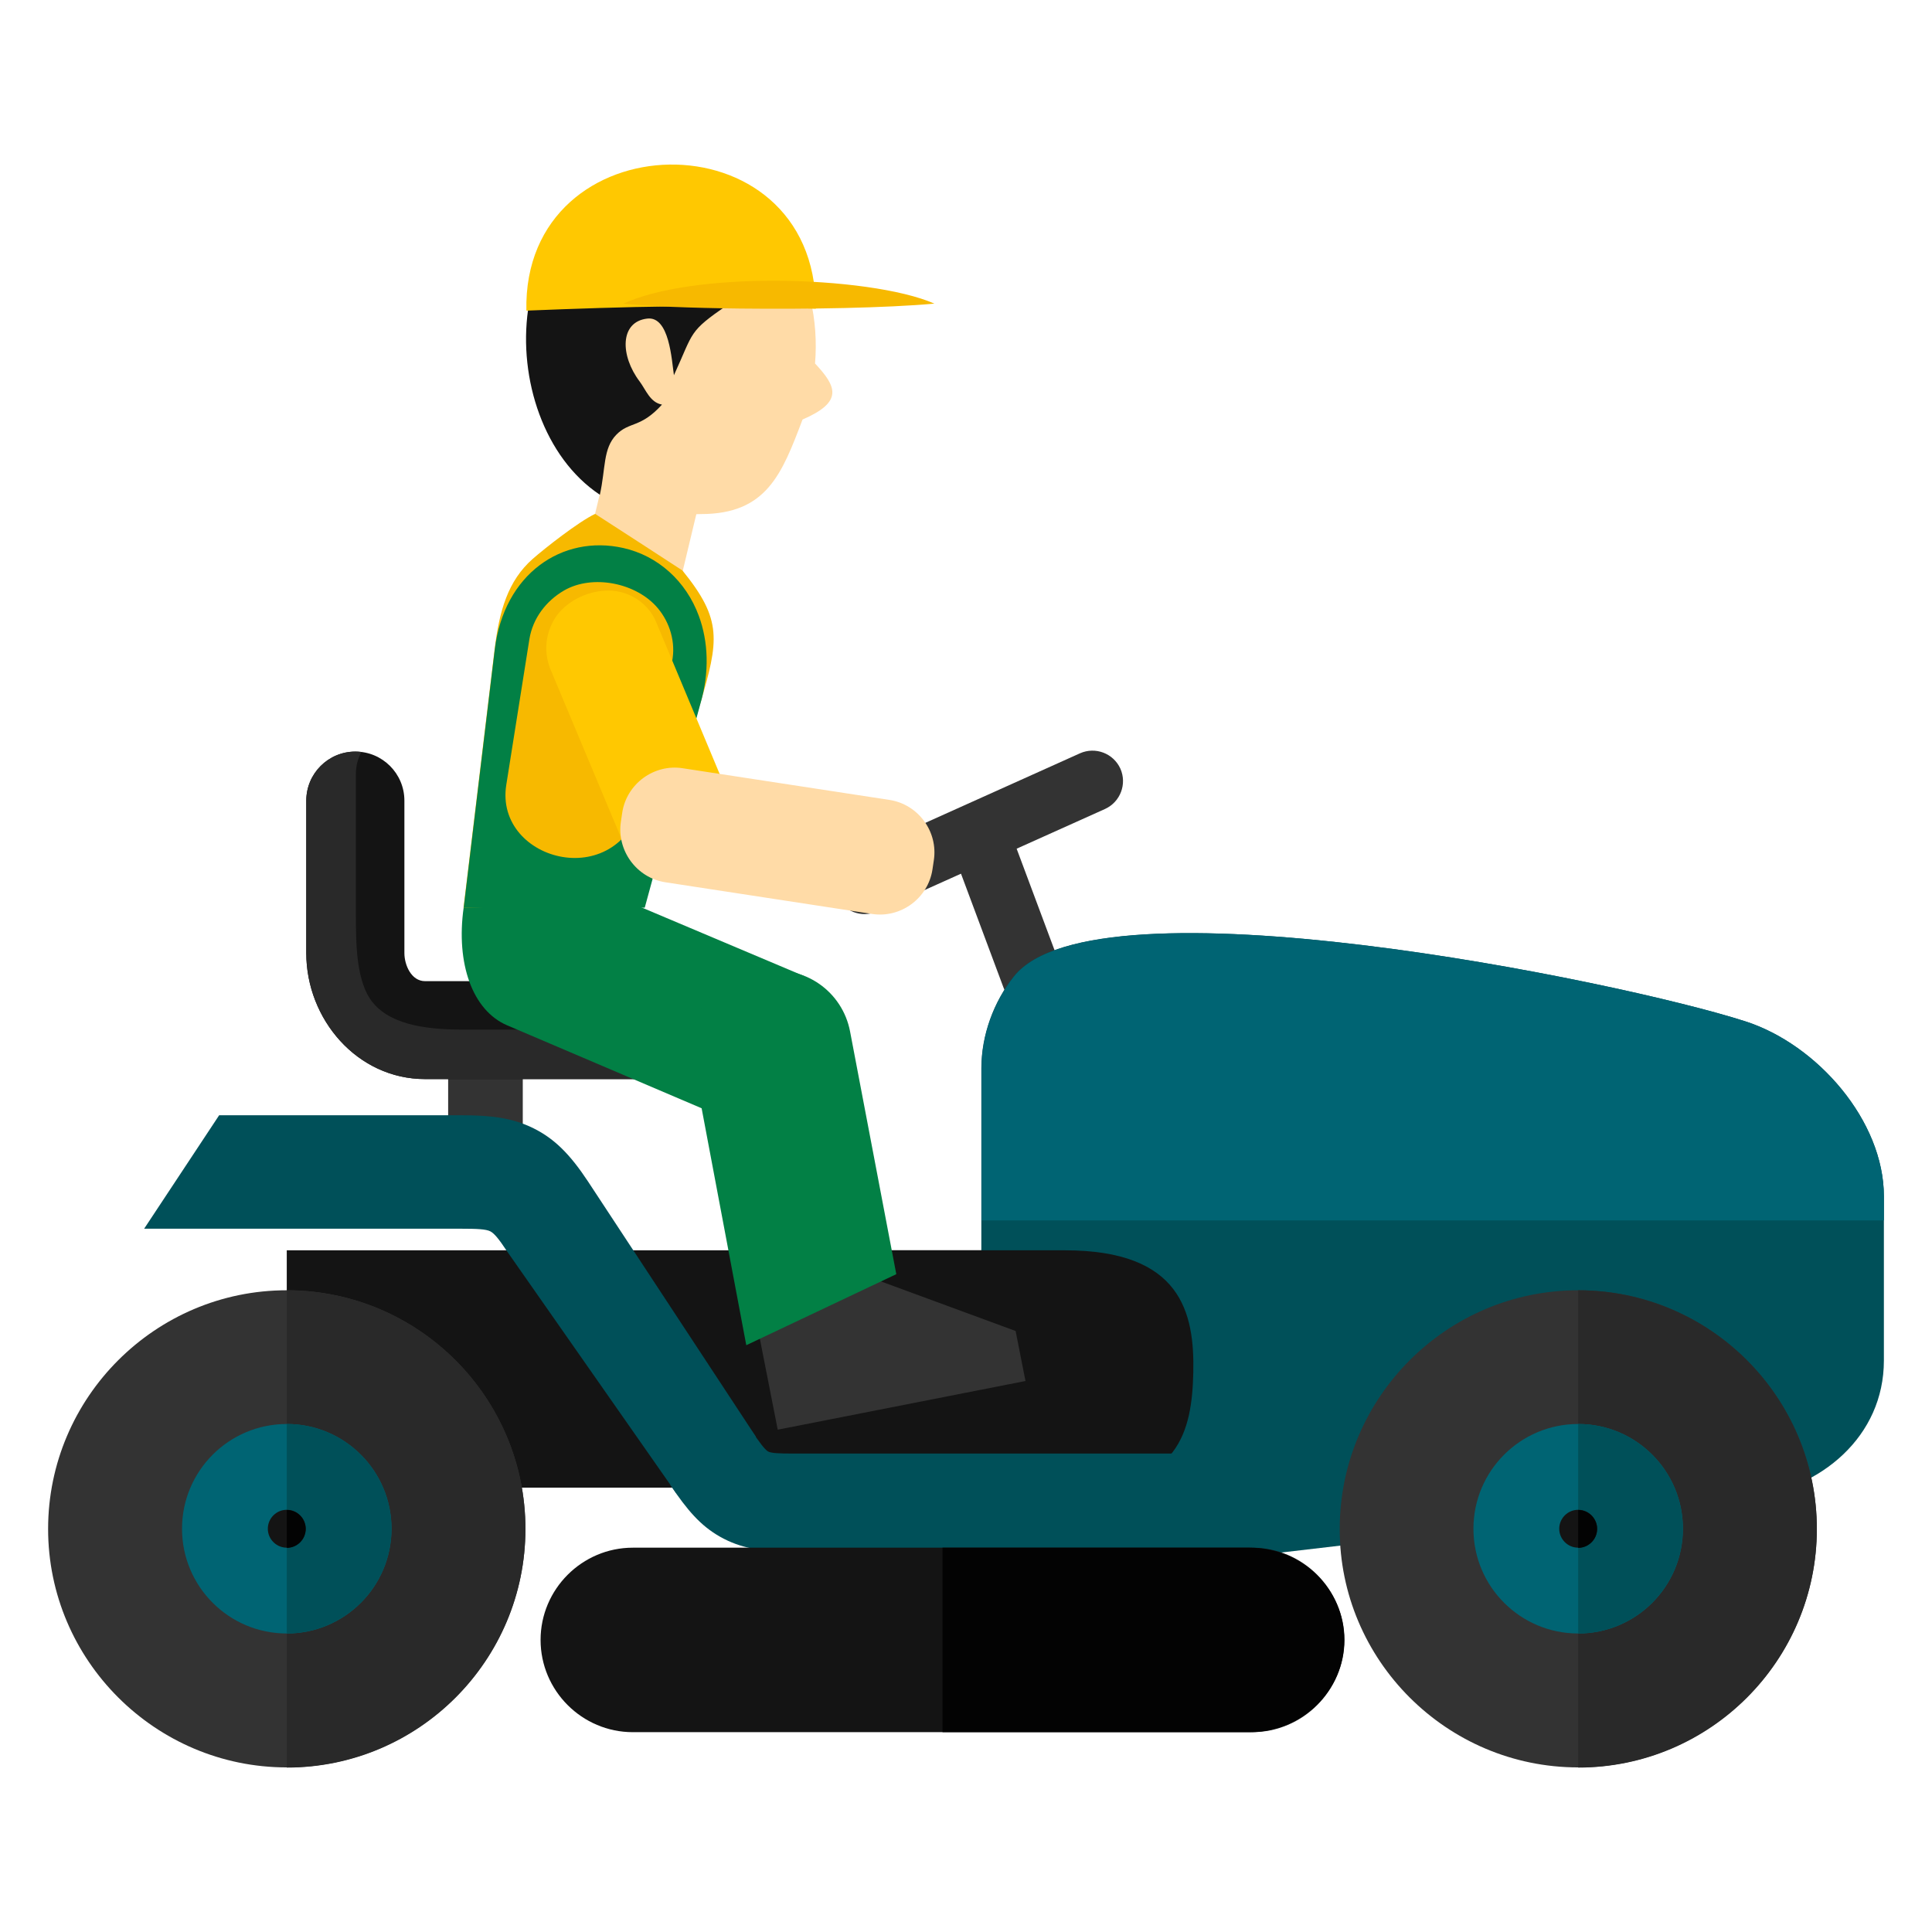
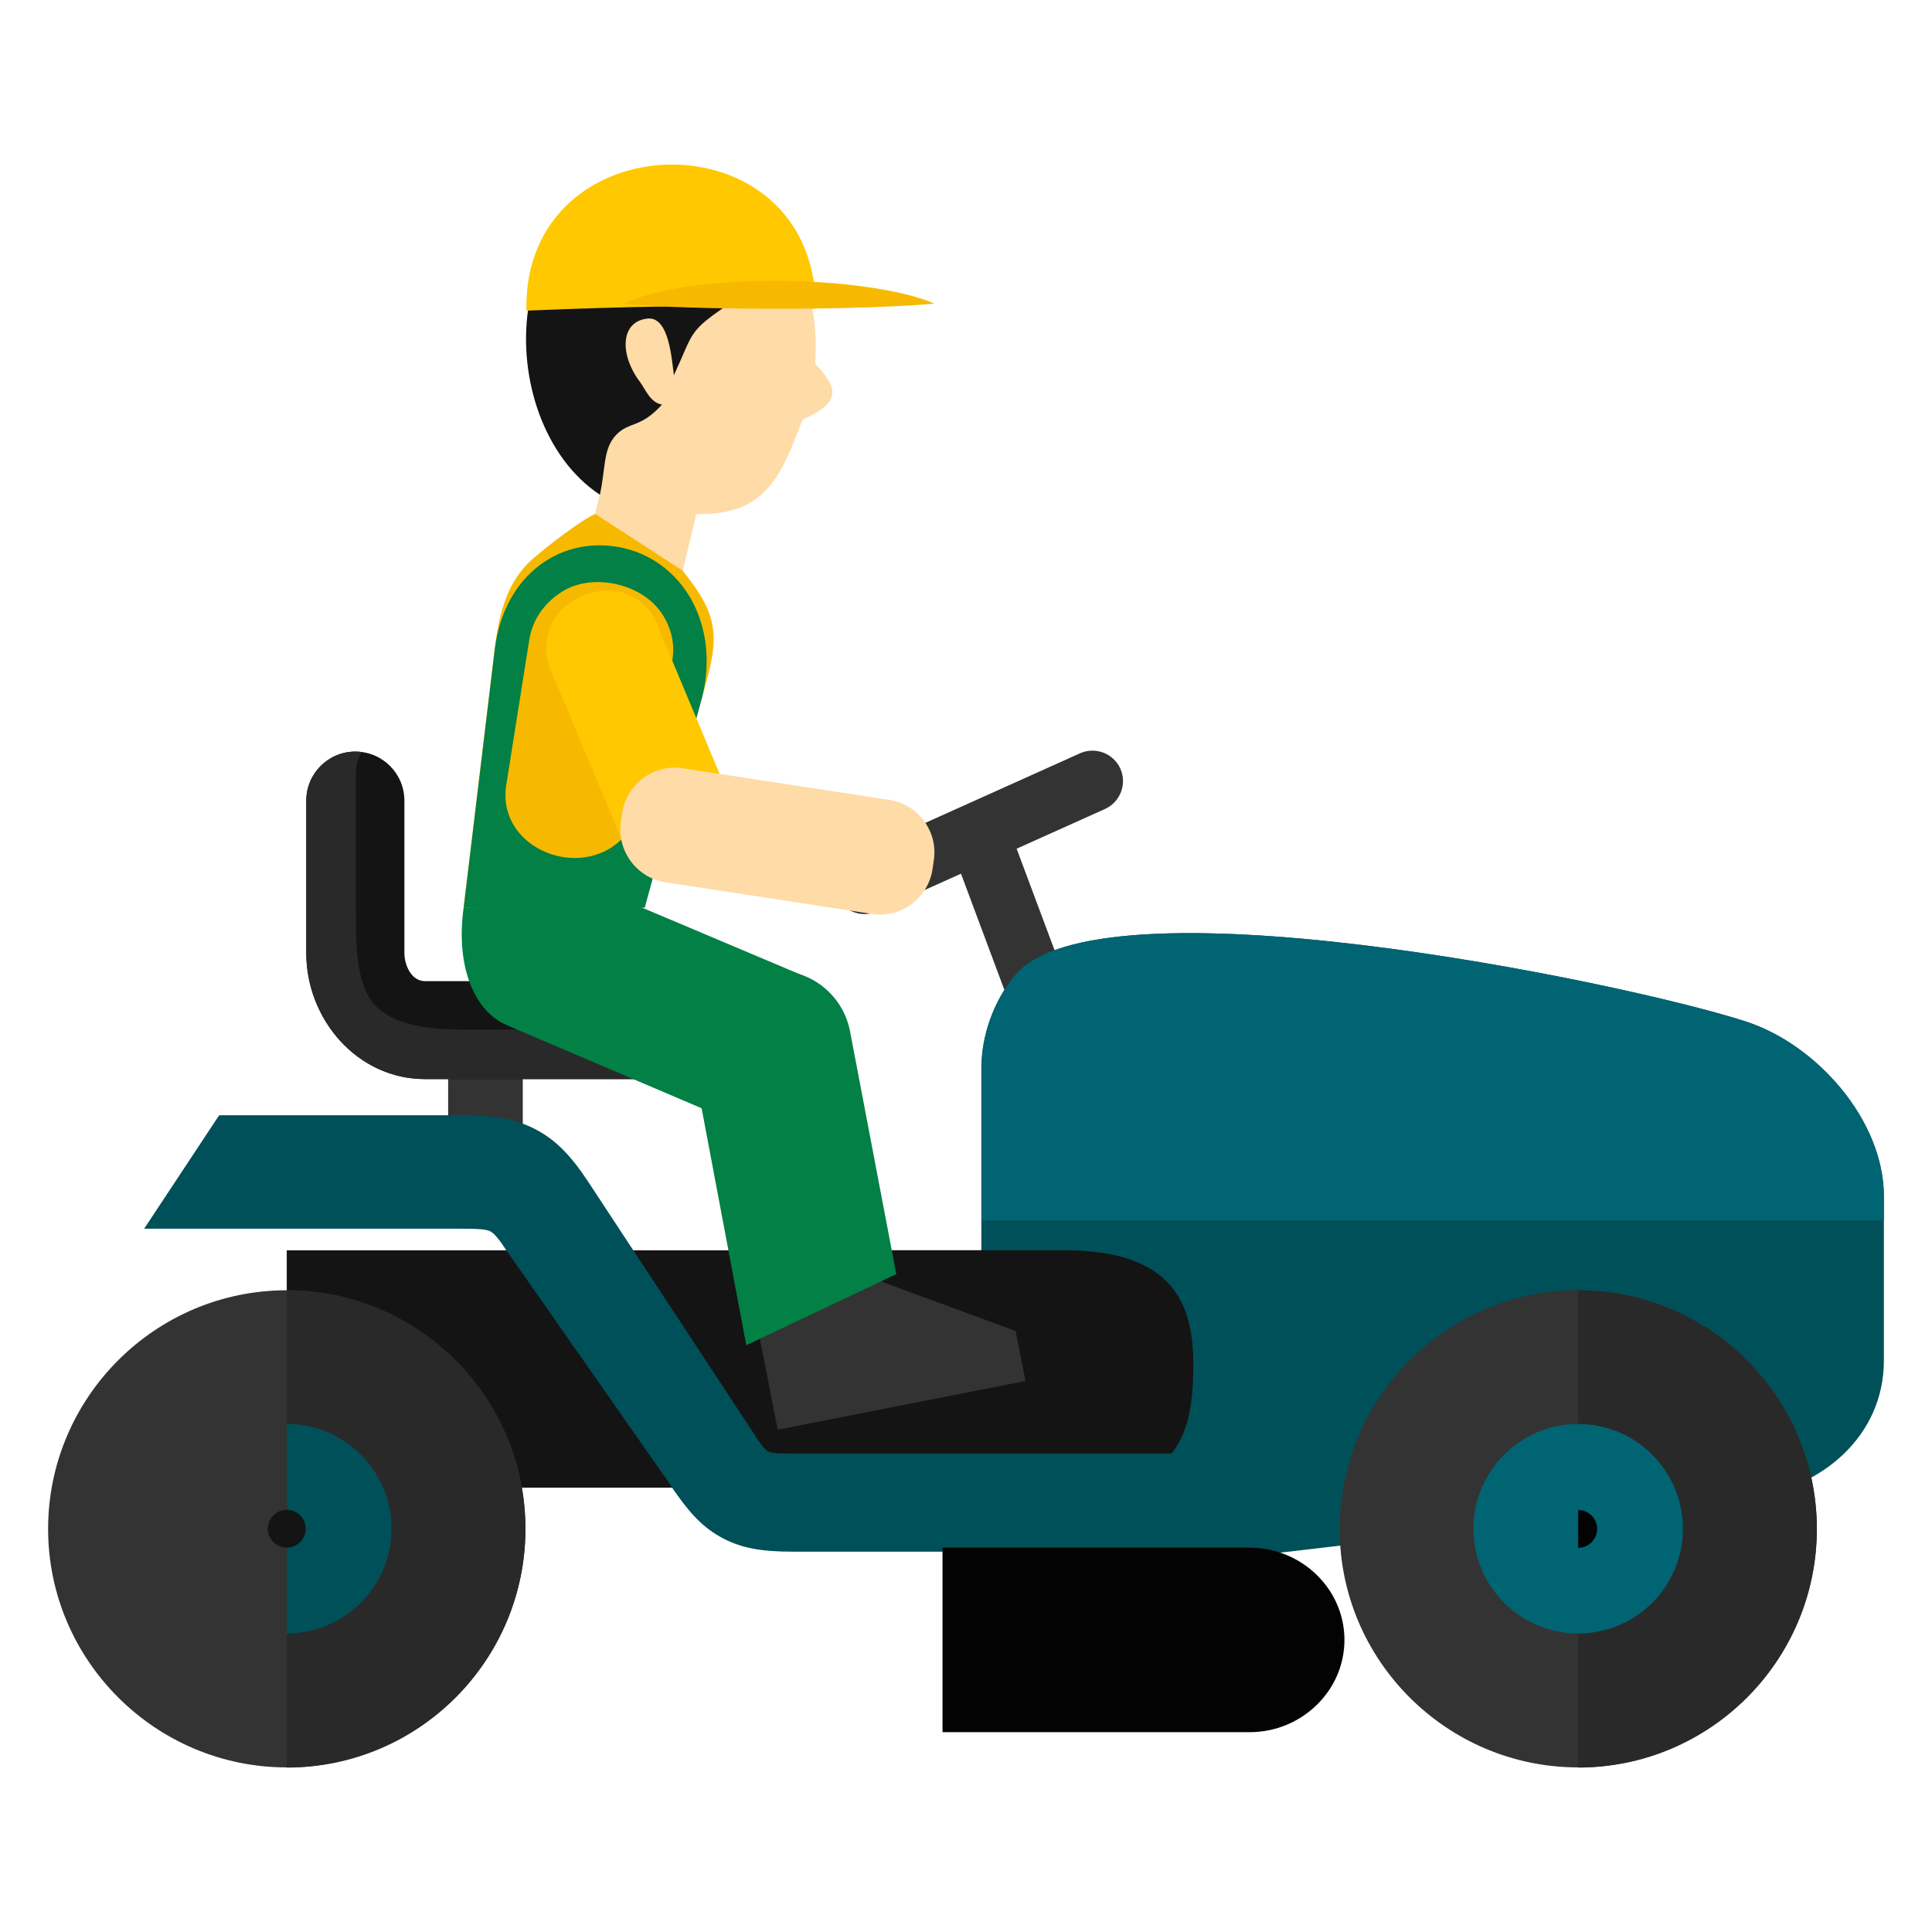
<svg xmlns="http://www.w3.org/2000/svg" version="1.1" id="Layer_1" x="0px" y="0px" viewBox="0 0 1020 1020" style="enable-background:new 0 0 1020 1020;" xml:space="preserve">
  <style type="text/css"> .st0{fill-rule:evenodd;clip-rule:evenodd;fill:#333333;} .st1{fill-rule:evenodd;clip-rule:evenodd;fill:#141414;} .st2{fill-rule:evenodd;clip-rule:evenodd;fill:#005059;} .st3{fill-rule:evenodd;clip-rule:evenodd;fill:#006473;} .st4{fill-rule:evenodd;clip-rule:evenodd;fill:#292929;} .st5{fill-rule:evenodd;clip-rule:evenodd;fill:#030303;} .st6{fill-rule:evenodd;clip-rule:evenodd;fill:#028045;} .st7{fill-rule:evenodd;clip-rule:evenodd;fill:#FFDBA7;} .st8{fill-rule:evenodd;clip-rule:evenodd;fill:#F7B900;} .st9{fill-rule:evenodd;clip-rule:evenodd;fill:#FFC801;} </style>
  <g>
    <g>
      <path class="st0" d="M449.7,451.9l120.5-54.2c8.1-3.6,17.6,0,21.3,8.1l0,0c3.6,8.1,0,17.6-8.1,21.3L463,481.2 c-8.1,3.6-17.6,0-21.3-8.1l0,0C438.1,465.1,441.7,455.5,449.7,451.9z" />
      <path class="st0" d="M532.9,437.8l27,72.3c3.1,8.3-2.4,15.4-9.4,20.7l0,0c-7.1,5.3-17.6-1.2-20.7-9.4l-25.9-69.4L532.9,437.8z" />
      <path class="st1" d="M151.4,660.1h411c120.9,0,116.1,125.3,5.5,125.3H151.4V660.1z" />
      <path class="st2" d="M921.4,539.2c38,12.2,73.2,52.5,73.2,92.4v86.7c0,39.9-32.9,67.9-72.6,72.6l-331.3,38.8 c-39.6,4.6-72.6-32.6-72.6-72.6v-193c0-17.7,6.5-35.2,17.2-48.7C578.6,461.3,854.9,517.8,921.4,539.2z" />
      <path class="st3" d="M921.4,539.2c38,12.2,73.2,52.5,73.2,92.4v12.7H518.2v-80.1c0-17.7,6.5-35.2,17.2-48.7 C578.6,461.3,854.9,517.8,921.4,539.2z" />
      <rect x="236.6" y="550.6" class="st0" width="39.4" height="50.3" />
      <path class="st2" d="M115.7,588.8h128c15.7,0,26.9,1.4,38,6.9c11.3,5.6,19.5,14.1,28.7,28L399,758.4l-3.5,18.1L357,788.3 l-89.6-128.1c-3.9-5.9-6.4-9-8.5-10.1c-2.3-1.2-7.2-1.4-15.2-1.4H76.1L115.7,588.8z" />
      <path class="st1" d="M340.4,517.9c14.3,0,25.9,11.6,25.9,25.9c0,14.3-11.6,25.9-25.9,25.9h-116c-35.9,0-62.7-31.7-62.7-66.5v-80.5 c0-14.3,11.6-25.9,25.9-25.9c14.3,0,25.9,11.6,25.9,25.9v80.5c0,6.2,3.6,14.8,10.9,14.8H340.4z" />
      <g>
-         <path class="st0" d="M151.4,933.1c69.4,0,126-56.6,126-125.9c0-69.4-56.6-126-126-126c-69.4,0-126,56.6-126,126 C25.4,876.5,82,933.1,151.4,933.1z" />
+         <path class="st0" d="M151.4,933.1c69.4,0,126-56.6,126-125.9c0-69.4-56.6-126-126-126c-69.4,0-126,56.6-126,126 C25.4,876.5,82,933.1,151.4,933.1" />
        <path class="st4" d="M151.4,681.2c69.6,0,126,56.4,126,126s-56.4,126-126,126V681.2z" />
-         <circle class="st3" cx="151.4" cy="807.1" r="55.3" />
        <path class="st2" d="M151.4,751.8c30.6,0,55.3,24.8,55.3,55.3s-24.8,55.3-55.3,55.3V751.8z" />
        <path class="st1" d="M151.4,817.1c5.5,0,10-4.5,10-10s-4.5-10-10-10c-5.5,0-10,4.5-10,10S145.9,817.1,151.4,817.1z" />
-         <path class="st5" d="M151.4,797.2c5.5,0,10,4.5,10,10s-4.5,10-10,10V797.2z" />
      </g>
      <g>
        <path class="st0" d="M833.2,933.1c69.4,0,126-56.6,126-125.9c0-69.4-56.6-126-126-126c-69.4,0-125.9,56.6-125.9,126 C707.2,876.5,763.8,933.1,833.2,933.1z" />
        <path class="st4" d="M833.2,681.2c69.6,0,126,56.4,126,126s-56.4,126-126,126V681.2z" />
        <circle class="st3" cx="833.2" cy="807.1" r="55.3" />
-         <path class="st2" d="M833.2,751.8c30.6,0,55.3,24.8,55.3,55.3s-24.8,55.3-55.3,55.3V751.8z" />
-         <path class="st1" d="M833.2,817.1c5.5,0,10-4.5,10-10s-4.5-10-10-10c-5.5,0-10,4.5-10,10S827.7,817.1,833.2,817.1z" />
        <path class="st5" d="M833.2,797.2c5.5,0,10,4.5,10,10s-4.5,10-10,10V797.2z" />
      </g>
      <path class="st1" d="M462.4,660.1h99.9c61.3,0,68.4,32.9,67.7,64.6c-0.7,30.9-7.6,60.7-62.2,60.7H462.4V660.1z" />
      <path class="st2" d="M396.7,755.2c4.3,6.4,7,10,8.8,11.1c1.6,0.9,5.5,1.1,12.9,1.1h206.5c8,0,12.9-0.3,15.2-1.4 c2.1-1,4.6-4.2,8.5-10l29.1-44.3l43.1,28.3l-29.1,44.3c-9.2,13.9-17.4,22.4-28.7,28c-11.1,5.5-22.3,6.9-38,6.9H418.4 c-16.4,0-27.4-1.8-38.1-7.8c-10.5-5.9-17.5-14.2-26.4-27.4L396.7,755.2z" />
      <g>
-         <path class="st1" d="M334.1,817.1h326.9c26.8,0,48.7,21.9,48.7,48.7l0,0c0,26.8-21.9,48.7-48.7,48.7H334.1 c-26.8,0-48.7-21.9-48.7-48.7l0,0C285.4,839,307.3,817.1,334.1,817.1z" />
        <path class="st5" d="M497.6,817.1h162.1c27.6,0,50.1,21.9,50.1,48.7l0,0c0,26.8-22.5,48.7-50.1,48.7H497.6V817.1z" />
      </g>
      <path class="st4" d="M365.9,539.4c0.2,1.4,0.4,2.9,0.4,4.4c0,14.3-11.6,25.9-25.9,25.9h-116c-35.9,0-62.7-31.7-62.7-66.5v-80.5 c0-14.3,11.6-25.9,25.9-25.9c1.1,0,2.1,0.1,3.2,0.2c-1.8,3.4-2.9,7.2-2.9,11.3v74.1c0,14.9-0.1,36,9,47 c10.4,12.6,31.1,14.2,48.7,14.2h106.8C357.4,543.6,362.1,542,365.9,539.4z" />
    </g>
    <path class="st6" d="M311.2,451.4l2.8,7.1c6.1,14.6,8.5,13.6,25.7,21l85,35.9l-27.8,81l-129.2-55.1c-18.2-7.8-27.1-32.5-22.9-62.2 C248.7,470.3,305.8,449.1,311.2,451.4z" />
    <polygon class="st0" points="462.3,675.5 397.2,686.6 410.6,754.8 541.4,729.1 536.2,702.7 " />
    <g>
      <rect x="304.1" y="249.1" transform="matrix(0.233 -0.973 0.973 0.233 -6.836 541.592)" class="st7" width="71.3" height="52" />
      <path class="st8" d="M360.3,301.2c-15.4-10-30.7-20-46.1-29.9c-8.8,4.2-26.5,18.1-33,23.8c-13,11.5-17.6,27.3-20.1,47.9 l-16.4,136.3l94.3-2.8l30.6-104.7C379.5,338.1,381.5,327.3,360.3,301.2z" />
      <path class="st6" d="M261.2,343l-16.4,136.3l95.6-0.1l29.3-107.4c5-17,4.2-33.1-0.7-46.5c-6.8-18.6-21.7-31.9-40-36 C296.8,282.1,266,303,261.2,343L261.2,343z M279.5,337.4c1.8-11,8.8-20.1,18.2-25.6c15.1-8.8,38.4-4.1,49.6,9.3 c6.3,7.5,9.6,18,7.5,28.3l-14.9,70.8c-11.1,52.8-79.2,35.1-72.6-5.9L279.5,337.4z" />
    </g>
    <path class="st9" d="M290.8,353.8l41.4,98.8l55.6-25.2l-41.4-99c-3.2-7.8-10-13.3-17.5-15.5c-13.4-4-31,3.2-37.2,15.8 C287.7,336.4,287.3,345.6,290.8,353.8z" />
    <path class="st7" d="M327.8,433.8l0.7-4.7c2.3-15.3,16.8-25.9,32-23.5l109,16.7c15.3,2.3,25.9,16.8,23.5,32l-0.7,4.7 c-2.3,15.3-16.8,25.9-32,23.5l-109-16.7C336.1,463.5,325.5,449,327.8,433.8z" />
    <path class="st6" d="M403.6,513.1l-6.5,1.2c-21.1,3.8-35.4,24.2-31.5,45.2L394,710.2l79.2-37.5l-24.4-128.1 C444.8,523.5,424.7,509.3,403.6,513.1z" />
    <g>
      <path class="st7" d="M353.7,96.5c-95-1.9-92.4,140.2-23.4,173.3c9.5,4.5,28.3,1.6,39.8,1.6c34.7,0,42.7-21.2,53.6-49.9 c21.7-9.4,18-17.4,6.6-29.6C434.1,146.1,409.8,97.6,353.7,96.5z" />
      <path class="st1" d="M353.7,96.5c-91.5-1.8-95.9,125.6-37,164.7c3.1-14,1.6-24.4,8.7-31.7c6.9-7.1,12.7-3.3,24.1-15.9 c-6.3-1.1-8.5-7.8-11.8-12.2c-10.3-13.6-10.6-31.5,4-33.2c11.7-1.4,12.9,21.8,14.1,29.9c10.7-23.3,7.4-22.7,28.4-37.2l-18.8-63.3 C361.7,97,357.8,96.6,353.7,96.5z" />
      <path class="st9" d="M277.9,164c52.5-2.1,100.2-3.5,152.8-1C430.6,59.5,275.8,63.2,277.9,164z" />
      <path class="st8" d="M493.3,160.3c-25.4,2.3-66.6,3-102.5,2.6c-26-0.3-49.3-1.2-61.7-2.6c18.6-8.5,49.3-12.1,79.8-12.1 C442.7,148.3,476.3,152.8,493.3,160.3z" />
    </g>
  </g>
</svg>